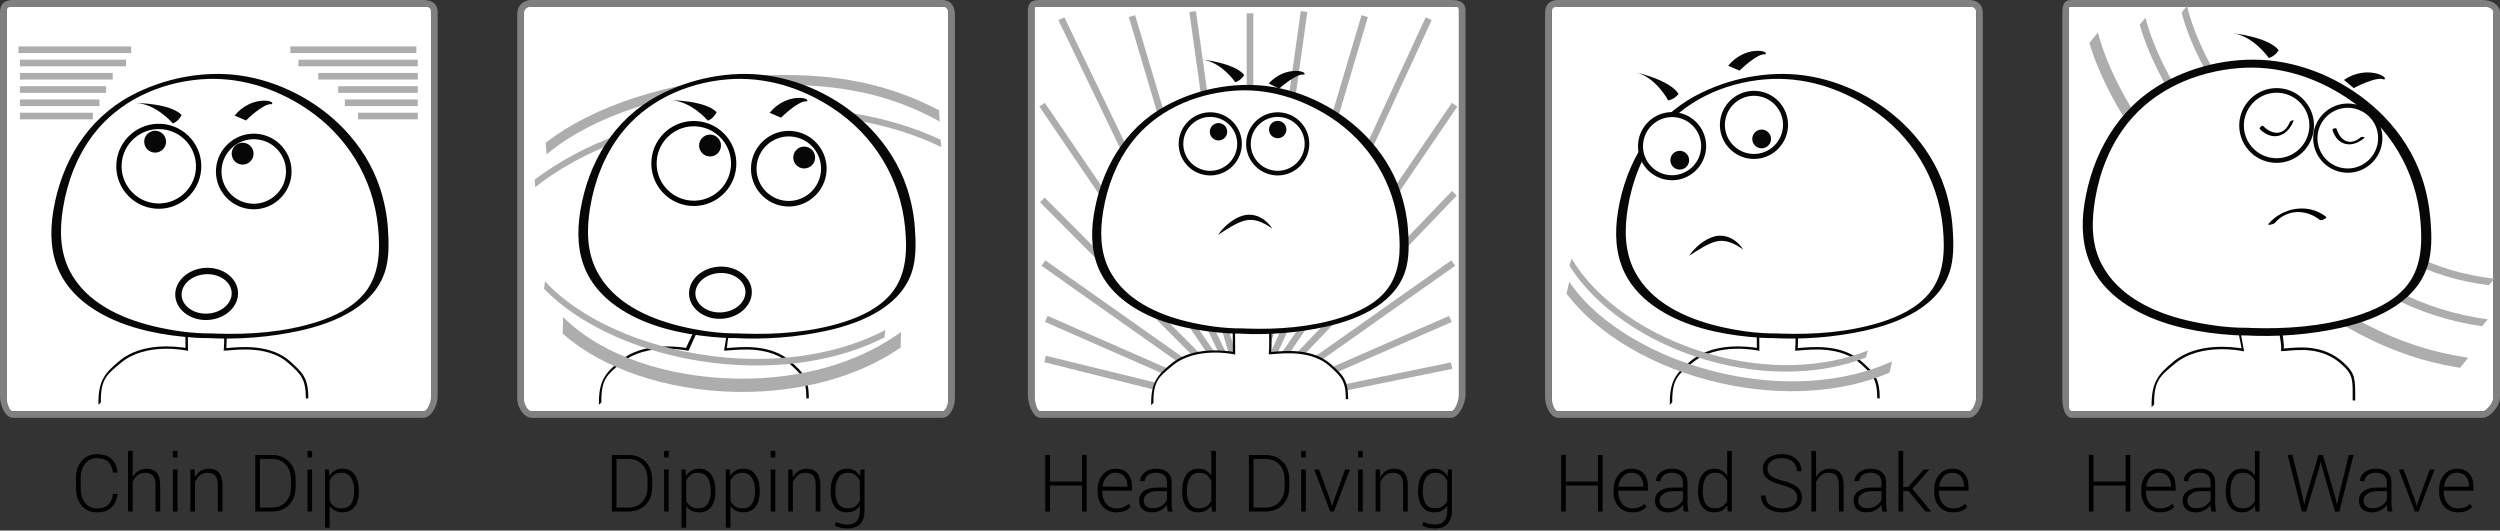
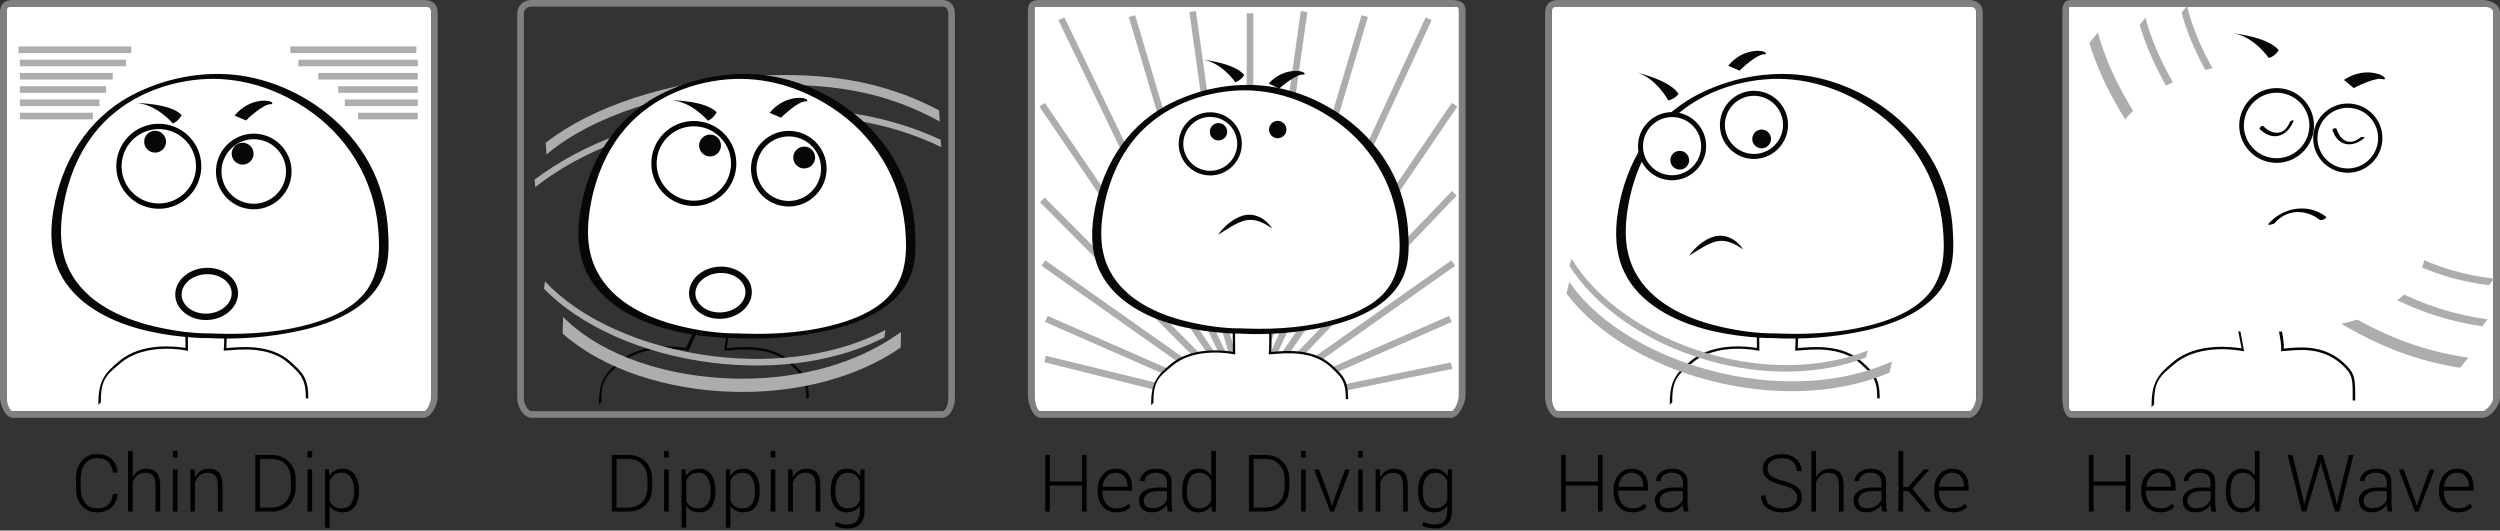
<svg xmlns="http://www.w3.org/2000/svg" version="1.1" id="圖層_1" x="0px" y="0px" width="377px" height="80px" viewBox="0 0 377 80" enable-background="new 0 0 377 80" xml:space="preserve">
  <rect x="0" y="0" width="377" height="80" fill="#333333" stroke="none" />
  <g>
    <g>
      <rect x="156" y="1" fill="#FFFFFF" width="64" height="61" />
      <g>
        <path fill="#808080" d="M218.832,63h-61.938c-1.119,0-1.895-2.049-1.895-3.445V1.621C155,0.225,155.775,0,156.895,0h61.938     C219.953,0,221,0.225,221,1.621v57.934C221,60.951,219.953,63,218.832,63z M156.895,1C156.336,1,156,0.79,156,1.621v57.934     c0,0.831,0.336,2.445,0.895,2.445h61.938c0.559,0,1.168-1.614,1.168-2.445V1.621C220,0.79,219.391,1,218.832,1H156.895z" />
      </g>
    </g>
    <g>
      <g>
        <rect x="1" y="1" fill="#FFFFFF" width="64" height="61" />
        <g>
          <path fill="#808080" d="M63.879,63H1.941C0.822,63,0,61.196,0,59.8V1.866C0,0.47,0.822,0,1.941,0h61.938C65,0,66,0.47,66,1.866      V59.8C66,61.196,65,63,63.879,63z M1.941,1C1.383,1,1,1.035,1,1.866V59.8C1,60.631,1.383,62,1.941,62h61.938      C64.438,62,65,60.631,65,59.8V1.866C65,1.035,64.438,1,63.879,1H1.941z" />
        </g>
      </g>
      <g>
        <g>
          <g>
            <g>
              <path fill="#FFFFFF" d="M46.311,60.076c0-11.133-11.166-7.393-12.375-7.393c0.201-1.544-0.164-10.656-0.164-10.656" />
            </g>
            <g>
              <path fill="#050505" d="M46.123,60.076c0-3.029-0.844-3.672-2.51-5.214c-2.904-2.692-7.451-2.157-9.164-2.024        c-0.236,0.018-0.406,0.031-0.514,0.031h-0.213l0.027-0.211c0.197-1.511-0.16-10.499-0.164-10.625l0.373-0.012        c0.014,0.498,0.336,8.239,0.182,10.465c0.08-0.004,0.174-0.012,0.281-0.021c1.756-0.135,6.42-0.679,9.445,2.123        c1.744,1.616,2.629,2.35,2.629,5.488H46.123z" />
            </g>
          </g>
          <g>
            <g>
              <path fill="#FFFFFF" d="M28.074,42.098l0.086,10.586c0,0-13.334-4.42-13.133,8.359" />
            </g>
            <g>
              <path fill="#050505" d="M14.84,61.045c-0.057-3.694,1.004-4.807,3.152-6.611c3.486-2.929,8.828-2.141,9.98-1.971L27.889,42.1        l0.373-0.003l0.086,10.812l-0.223-0.042c-0.061-0.013-6.127-1.313-9.895,1.854c-2.059,1.729-3.072,2.37-3.018,5.946        L14.84,61.045z" />
            </g>
          </g>
        </g>
        <g>
          <g>
            <path fill="#FFFFFF" d="M31.613,50.631c0,0-25.26,0.293-23.025-17.761c2.236-18.054,17.119-21.952,26.039-21.263       c8.92,0.688,24.549,8.905,23.127,27.303C56.809,51.175,35.236,50.838,31.613,50.631z" />
          </g>
          <g>
            <g>
              <path fill="#070707" d="M31.908,50.279c-2.877,0.031-5.906-0.402-8.744-1.083c-4.953-1.188-10.17-3.573-12.625-8.3        c-1.541-2.967-1.557-6.313-1.031-9.537c0.648-3.986,2.117-7.852,4.576-11.075c3.838-5.031,9.896-7.798,16.113-8.312        c5.645-0.467,11.123,1.203,15.836,4.292c6.229,4.081,10.258,10.576,10.977,18.002c0.334,3.434,0.256,7.093-1.998,9.886        c-1.813,2.248-4.582,3.564-7.277,4.418c-4.836,1.53-10.104,1.912-15.152,1.738c-0.225-0.007-0.305-0.011-0.516-0.022        c-0.352-0.02-0.734,0.056-1.02,0.272c-0.215,0.166-0.188,0.401,0.113,0.418c4.689,0.261,9.484-0.102,14.07-1.109        c5.309-1.168,11.654-3.788,13.029-9.652c0.439-1.867,0.363-3.925,0.234-5.822c-0.139-2.023-0.537-4.025-1.164-5.955        c-1.098-3.385-3.035-6.459-5.494-9.02c-4.107-4.279-9.885-7.257-15.771-8.053c-5.504-0.744-11.457,0.456-16.328,3.071        c-6.639,3.562-10.516,10.1-11.705,17.414C7.52,35,7.611,38.224,9.025,41.138c1.137,2.341,3.047,4.192,5.227,5.571        c3.99,2.528,8.836,3.622,13.488,4.082c1.184,0.117,2.385,0.205,3.578,0.192C31.781,50.979,32.875,50.27,31.908,50.279z" />
            </g>
          </g>
        </g>
        <path fill="#FFFFFF" stroke="#000000" stroke-width="0.8" d="M29.938,25.537c-0.258,3.31-3.145,5.784-6.457,5.53     c-3.307-0.256-5.783-3.146-5.527-6.456c0.254-3.31,3.145-5.784,6.453-5.528C27.717,19.338,30.193,22.229,29.938,25.537z" />
        <g>
          <circle fill="#FFFFFF" cx="38.268" cy="25.858" r="5.283" />
          <path fill="#070707" d="M38.271,31.563c-0.146,0-0.297-0.007-0.443-0.019c-1.52-0.116-2.9-0.819-3.893-1.976      c-0.99-1.157-1.473-2.631-1.355-4.148c0.229-2.953,2.723-5.266,5.682-5.266c0.146,0,0.297,0.006,0.445,0.018      c1.518,0.117,2.9,0.818,3.891,1.977c0.992,1.157,1.473,2.629,1.355,4.148C43.725,29.249,41.229,31.563,38.271,31.563z       M38.262,20.992c-2.521,0-4.65,1.973-4.846,4.491c-0.1,1.296,0.311,2.553,1.154,3.54c0.848,0.987,2.027,1.586,3.322,1.686      c0.125,0.01,0.254,0.015,0.379,0.015c2.523,0,4.652-1.973,4.846-4.491c0.102-1.295-0.309-2.553-1.154-3.539      c-0.846-0.988-2.025-1.586-3.322-1.686C38.516,20.998,38.387,20.992,38.262,20.992z" />
        </g>
        <g>
          <circle fill="#070707" cx="23.392" cy="21.366" r="1.65" />
        </g>
        <g>
          <circle fill="#070707" cx="36.59" cy="23.174" r="1.651" />
        </g>
        <g>
          <path fill="#070707" d="M20.504,15.536c0,0,5.152,0.019,6.885,1.802c-0.512,1.016-1.322,1.282-1.322,1.282      S23.578,15.669,20.504,15.536z" />
        </g>
        <g>
          <path fill="#070707" d="M35.377,17.431l1.713,0.738c0,0,2.709-2.69,3.895-2.451C41.67,15.137,37.891,14.35,35.377,17.431z" />
        </g>
        <g>
          <path fill="#070707" d="M31.041,48.262c-2.451,0-4.477-1.596-4.609-3.631c-0.141-2.165,1.865-4.064,4.475-4.235      c2.619-0.172,4.848,1.479,4.986,3.618c0.141,2.164-1.865,4.064-4.475,4.236C31.291,48.258,31.164,48.262,31.041,48.262z       M31.283,41.346c-0.104,0-0.209,0.004-0.314,0.011c-2.078,0.136-3.684,1.577-3.576,3.212c0.105,1.612,1.875,2.857,3.963,2.719      c2.078-0.135,3.684-1.576,3.576-3.211C34.832,42.545,33.23,41.346,31.283,41.346z" />
        </g>
        <g>
          <line fill="none" stroke="#ADADAD" stroke-miterlimit="10" x1="63" y1="11.5" x2="48" y2="11.5" />
          <line fill="none" stroke="#ADADAD" stroke-miterlimit="10" x1="63" y1="9.5" x2="45" y2="9.5" />
          <line fill="none" stroke="#ADADAD" stroke-miterlimit="10" x1="62.785" y1="7.5" x2="43.785" y2="7.5" />
          <line fill="none" stroke="#ADADAD" stroke-miterlimit="10" x1="63" y1="15.5" x2="52" y2="15.5" />
          <line fill="none" stroke="#ADADAD" stroke-miterlimit="10" x1="63" y1="17.5" x2="54" y2="17.5" />
          <line fill="none" stroke="#ADADAD" stroke-miterlimit="10" x1="63" y1="13.5" x2="51" y2="13.5" />
        </g>
        <g>
          <line fill="none" stroke="#ADADAD" stroke-miterlimit="10" x1="3" y1="11.5" x2="17" y2="11.5" />
          <line fill="none" stroke="#ADADAD" stroke-miterlimit="10" x1="3" y1="9.5" x2="19" y2="9.5" />
          <line fill="none" stroke="#ADADAD" stroke-miterlimit="10" x1="2.785" y1="7.5" x2="19.785" y2="7.5" />
          <line fill="none" stroke="#ADADAD" stroke-miterlimit="10" x1="3" y1="15.5" x2="15" y2="15.5" />
          <line fill="none" stroke="#ADADAD" stroke-miterlimit="10" x1="3" y1="17.5" x2="14" y2="17.5" />
          <line fill="none" stroke="#ADADAD" stroke-miterlimit="10" x1="3" y1="13.5" x2="16" y2="13.5" />
        </g>
      </g>
    </g>
    <g>
      <g>
-         <rect x="79" y="1" fill="#FFFFFF" width="64" height="61" />
        <g>
          <path fill="#808080" d="M142.09,63H80.152C79.033,63,78,61.474,78,60.077V2.143C78,0.746,79.033,0,80.152,0h61.938      c1.121,0,1.91,0.746,1.91,2.143v57.935C144,61.474,143.211,63,142.09,63z M80.152,1C79.594,1,79,1.313,79,2.143v57.935      C79,60.908,79.594,62,80.152,62h61.938c0.559,0,0.91-1.092,0.91-1.923V2.143C143,1.313,142.648,1,142.09,1H80.152z" />
        </g>
      </g>
      <g>
        <path fill="#ADADAD" d="M141.611,16.632l-0.125-0.064c-6.572-3.393-13.563-5.262-23.314-5.262c-1.633,0-3.301,0.054-4.951,0.16     c-12.293,0.787-23.814,4.52-30.816,9.984l-0.104,0.081l0.111,1.76l0.377-0.309c6.68-5.478,18.092-9.224,30.525-10.021     c1.641-0.104,3.295-0.158,4.918-0.158c9.82,0,16.73,1.887,23.092,5.312l0.396,0.214L141.611,16.632z" />
        <path fill="#ADADAD" d="M80.713,28.214c6.906-5.419,16.943-9.601,30.842-10.654c12.926-0.98,22.656,0.876,30.385,4.616     l-0.084-1.106c-7.936-3.678-17.592-5.477-30.377-4.507c-13.719,1.041-23.66,5.137-30.852,10.511L80.713,28.214z" />
        <g>
          <path fill="#050505" d="M121.6,60.076c0-3.029-0.846-3.672-2.51-5.214c-2.906-2.692-7.453-2.157-9.164-2.024      c-0.236,0.018-0.406,0.031-0.516,0.031h-0.213l0.027-0.211c0.199-1.511,1.842-10.499,1.838-10.625l0.373-0.012      c0.014,0.498-1.664,8.239-1.82,10.465c0.08-0.004,0.176-0.012,0.281-0.021c1.758-0.135,6.42-0.679,9.445,2.123      c1.746,1.616,2.631,2.35,2.631,5.488H121.6z" />
        </g>
        <g>
          <path fill="#050505" d="M90.316,61.045c-0.059-3.694,1.002-4.807,3.15-6.611c3.488-2.929,8.83-2.141,9.98-1.971l4.916-10.363      l0.373-0.003l-4.914,10.812l-0.223-0.042c-0.061-0.013-6.125-1.313-9.893,1.854c-2.059,1.729-3.074,2.37-3.018,5.946      L90.316,61.045z" />
        </g>
        <g>
          <g>
            <path fill="#FFFFFF" d="M111.086,50.631c0,0-25.26,0.293-23.025-17.761c2.236-18.054,17.119-21.952,26.039-21.263       c8.92,0.688,24.549,8.905,23.127,27.303C136.281,51.175,114.709,50.838,111.086,50.631z" />
          </g>
          <g>
            <g>
              <path fill="#070707" d="M111.381,50.279c-2.877,0.031-5.906-0.402-8.744-1.083c-4.953-1.188-10.17-3.573-12.625-8.3        c-1.541-2.967-1.557-6.313-1.031-9.537c0.648-3.986,2.117-7.852,4.576-11.075c3.838-5.031,9.896-7.798,16.113-8.312        c5.645-0.467,11.123,1.203,15.836,4.292c6.229,4.081,10.258,10.576,10.977,18.002c0.334,3.434,0.256,7.093-1.998,9.886        c-1.813,2.248-4.582,3.564-7.277,4.418c-4.836,1.53-10.104,1.912-15.152,1.738c-0.225-0.007-0.305-0.011-0.516-0.022        c-0.352-0.02-0.734,0.056-1.02,0.272c-0.215,0.166-0.188,0.401,0.113,0.418c4.689,0.261,9.484-0.102,14.07-1.109        c5.309-1.168,11.654-3.788,13.029-9.652c0.439-1.867,0.363-3.925,0.234-5.822c-0.139-2.023-0.537-4.025-1.164-5.955        c-1.098-3.385-3.035-6.459-5.494-9.02c-4.107-4.279-9.885-7.257-15.771-8.053c-5.504-0.744-11.457,0.456-16.328,3.071        c-6.639,3.562-10.516,10.1-11.705,17.414c-0.512,3.149-0.42,6.373,0.994,9.287c1.137,2.341,3.047,4.192,5.227,5.571        c3.99,2.528,8.836,3.622,13.488,4.082c1.184,0.117,2.385,0.205,3.578,0.192C111.254,50.979,112.348,50.27,111.381,50.279z" />
            </g>
          </g>
        </g>
        <path fill="#ADADAD" d="M135.066,50.619c-6.09,4.183-14.301,6.486-23.119,6.486c-0.373,0-0.748-0.004-1.125-0.013     c-10.17-0.224-19.553-3.411-25.1-8.525l-0.816-0.752l-0.053,2.485l0.176,0.153c5.914,5.184,15.539,8.413,25.75,8.639     c0.383,0.008,0.766,0.013,1.146,0.013c9.047,0,17.457-2.327,23.682-6.551l0.213-0.146l0.051-2.343L135.066,50.619z" />
        <path fill="#ADADAD" d="M133.51,49.769c-6.701,3.522-15.85,5.193-25.965,3.944c-10.875-1.347-20.264-5.745-25.361-11.295     l-0.139,1.135c5.324,5.513,14.639,9.824,25.377,11.152c10.004,1.236,19.256-0.362,25.953-3.835L133.51,49.769z" />
        <path fill="#FFFFFF" stroke="#000000" stroke-width="0.8" d="M110.621,25.117c-0.258,3.31-3.146,5.784-6.457,5.53     c-3.309-0.256-5.783-3.146-5.527-6.456c0.254-3.31,3.145-5.784,6.453-5.528C108.4,18.918,110.875,21.809,110.621,25.117z" />
        <g>
          <circle fill="#FFFFFF" cx="118.95" cy="25.438" r="5.284" />
          <path fill="#070707" d="M118.955,31.143c-0.146,0-0.297-0.007-0.445-0.019c-1.52-0.116-2.898-0.819-3.891-1.976      c-0.992-1.157-1.473-2.631-1.355-4.148c0.229-2.953,2.723-5.266,5.68-5.266c0.146,0,0.297,0.006,0.445,0.018      c1.52,0.117,2.9,0.818,3.893,1.977c0.99,1.157,1.473,2.629,1.354,4.148C124.408,28.829,121.912,31.143,118.955,31.143z       M118.943,20.572c-2.521,0-4.65,1.973-4.844,4.491c-0.1,1.296,0.311,2.553,1.154,3.54c0.848,0.987,2.025,1.586,3.32,1.686      c0.125,0.01,0.256,0.015,0.381,0.015c2.521,0,4.65-1.973,4.846-4.491c0.1-1.295-0.311-2.553-1.154-3.539      c-0.848-0.988-2.025-1.586-3.322-1.686C119.199,20.578,119.068,20.572,118.943,20.572z" />
        </g>
        <g>
          <circle fill="#070707" cx="107.073" cy="21.946" r="1.65" />
        </g>
        <g>
          <circle fill="#070707" cx="121.272" cy="23.754" r="1.65" />
        </g>
        <g>
          <path fill="#070707" d="M101.186,15.116c0,0,5.154,0.019,6.885,1.802c-0.512,1.016-1.322,1.282-1.322,1.282      S104.26,15.249,101.186,15.116z" />
        </g>
        <g>
          <path fill="#070707" d="M116.059,17.011l1.713,0.738c0,0,2.711-2.69,3.895-2.451C122.352,14.717,118.574,13.93,116.059,17.011z" />
        </g>
        <g>
          <path fill="#070707" d="M108.518,48.08c-2.451,0-4.477-1.596-4.609-3.631c-0.141-2.165,1.865-4.064,4.475-4.235      c2.619-0.172,4.848,1.479,4.986,3.618c0.141,2.164-1.865,4.064-4.475,4.236C108.768,48.076,108.641,48.08,108.518,48.08z       M108.76,41.164c-0.104,0-0.209,0.004-0.314,0.011c-2.078,0.136-3.684,1.577-3.576,3.212c0.105,1.612,1.875,2.857,3.963,2.719      c2.078-0.135,3.684-1.576,3.576-3.211C112.309,42.363,110.707,41.164,108.76,41.164z" />
        </g>
      </g>
    </g>
    <polygon fill="#ADADAD" points="197.5,60 219.009,55.627 218.796,54.65 192.831,59.992 218.924,48.549 218.514,47.637    192.666,58.97 219.445,40.073 218.865,39.259 192.381,57.945 219.677,29.494 218.958,28.799 191.947,56.955 219.766,16.072    218.939,15.51 191.353,56.052 215.896,3.037 214.99,2.613 190.604,55.292 206.279,2.572 205.32,2.289 189.719,54.758    197.147,1.809 196.157,1.668 189,52.722 189,2 188,2 188,56.219 180.343,1.668 179.353,1.809 186.78,54.751 171.181,2.289    170.222,2.572 185.898,55.298 160.51,2.613 159.604,3.037 185.145,56.048 157.562,15.51 156.735,16.072 184.554,56.955    157.543,29.799 156.824,30.494 184.12,57.945 157.636,39.259 157.056,40.073 183.835,58.97 157.987,47.637 157.577,48.549    183.67,59.992 157.705,53.65 157.492,54.627 179.001,60  " />
    <path fill="#FFFFFF" d="M203.129,60.192c0,0,0.746-6.661-9.16-7.13l-2.455,0.191l0.048-3.035l-5.495-0.326l0.027,3.361   c0,0-6.799-1.563-10.431,2.857c0,0-1.94,0.74-1.896,4.814L203.129,60.192z" />
    <g>
      <g>
        <path fill="#050505" d="M202.954,60.192c0-2.844-0.793-3.445-2.357-4.895c-2.726-2.524-6.992-2.022-8.599-1.899     c-0.222,0.019-0.382,0.03-0.484,0.03h-0.199l0.027-0.197c0.185-1.418-0.151-9.854-0.154-9.973l0.35-0.009     c0.014,0.467,0.315,7.73,0.171,9.819c0.074-0.004,0.164-0.012,0.264-0.019c1.647-0.128,6.024-0.638,8.863,1.991     c1.639,1.517,2.469,2.204,2.469,5.15H202.954z" />
      </g>
    </g>
    <g>
      <g>
        <path fill="#050505" d="M173.595,61.102c-0.055-3.468,0.94-4.511,2.958-6.205c3.272-2.748,8.285-2.009,9.365-1.849l-0.079-9.728     l0.351-0.001l0.081,10.146l-0.209-0.04c-0.058-0.011-5.75-1.232-9.285,1.74c-1.932,1.622-2.885,2.225-2.832,5.58L173.595,61.102z     " />
      </g>
    </g>
    <g>
      <g>
        <path fill="#FFFFFF" d="M187.102,49.915c0,0-23.707,0.274-21.609-16.671c2.1-16.942,16.065-20.601,24.437-19.954     c8.372,0.646,23.039,8.358,21.706,25.624C210.746,50.425,190.503,50.107,187.102,49.915z" />
      </g>
      <g>
        <g>
          <path fill="#070707" d="M187.361,49.521c-2.742,0.028-5.531-0.375-8.192-1.001c-4.632-1.093-9.549-3.321-11.846-7.743      c-1.444-2.779-1.454-5.905-0.962-8.929c0.607-3.745,1.991-7.35,4.3-10.377c3.609-4.73,9.323-7.253,15.147-7.769      c5.259-0.466,10.361,1.101,14.77,3.945c5.882,3.796,9.682,9.935,10.358,16.909c0.313,3.221,0.224,6.623-1.887,9.24      c-1.691,2.099-4.327,3.314-6.839,4.108c-4.538,1.436-9.479,1.805-14.219,1.644C187.782,49.541,187.571,49.531,187.361,49.521      c-0.528-0.029-1.436,0.737-0.521,0.789c4.403,0.244,8.928-0.108,13.228-1.077c5.015-1.13,10.884-3.672,12.081-9.234      c0.384-1.789,0.301-3.751,0.16-5.564c-0.147-1.891-0.538-3.756-1.142-5.553c-1.062-3.164-2.902-6.034-5.227-8.417      c-3.872-3.968-9.299-6.766-14.812-7.471c-5.209-0.665-10.757,0.46-15.348,2.974c-6.229,3.41-9.798,9.675-10.856,16.563      c-0.45,2.927-0.303,5.928,1.046,8.609c1.097,2.183,2.887,3.884,4.931,5.18c3.762,2.383,8.35,3.382,12.729,3.815      c1.063,0.104,2.14,0.187,3.209,0.175c0.31-0.003,0.709-0.097,0.891-0.374C187.906,49.67,187.585,49.518,187.361,49.521z" />
        </g>
      </g>
    </g>
    <g>
      <circle fill="#FFFFFF" cx="192.679" cy="21.695" r="4.413" />
-       <path fill="#070707" d="M192.683,26.458c-0.121,0-0.247-0.004-0.37-0.015c-1.27-0.096-2.423-0.684-3.252-1.65    c-0.827-0.965-1.229-2.197-1.131-3.465c0.19-2.466,2.274-4.397,4.744-4.397c0.123,0,0.249,0.006,0.372,0.015    c1.27,0.098,2.423,0.685,3.252,1.65c0.827,0.967,1.229,2.197,1.131,3.467C197.237,24.528,195.154,26.458,192.683,26.458z     M192.674,17.63c-2.106,0-3.885,1.649-4.046,3.752c-0.085,1.082,0.259,2.132,0.965,2.958c0.706,0.824,1.69,1.324,2.772,1.407    c0.105,0.009,0.214,0.012,0.317,0.012c2.108,0,3.885-1.647,4.048-3.752c0.085-1.082-0.259-2.132-0.965-2.956    s-1.692-1.324-2.774-1.407C192.886,17.635,192.779,17.63,192.674,17.63z" />
    </g>
    <g>
      <path fill="#070707" d="M181.372,8.994c0,0,4.811,0.495,6.262,2.322c-0.57,0.899-1.354,1.074-1.354,1.074    S184.229,9.403,181.372,8.994z" />
    </g>
    <g>
      <path fill="#070707" d="M191.318,12.591l1.568,0.774c0,0,2.674-2.388,3.771-2.105C197.329,10.75,193.827,9.825,191.318,12.591z" />
    </g>
    <g>
      <path fill="#070707" d="M191.831,34.466c-0.646-0.475-1.317-0.862-2.018-1.097c-0.696-0.234-1.415-0.288-2.091-0.108    c-0.69,0.18-1.371,0.522-2.035,0.901c-0.667,0.384-1.32,0.813-1.996,1.249c0.443-0.675,1.01-1.258,1.642-1.767    c0.637-0.5,1.354-0.938,2.194-1.157c0.104-0.025,0.213-0.047,0.32-0.065c0.055-0.008,0.108-0.017,0.168-0.024    c0.065-0.007,0.094-0.01,0.162-0.013c0.22-0.012,0.439-0.007,0.657,0.023c0.432,0.057,0.847,0.192,1.223,0.387    c0.377,0.192,0.718,0.438,1.016,0.719C191.367,33.799,191.637,34.108,191.831,34.466z" />
    </g>
    <g>
      <circle fill="#070707" cx="192.68" cy="19.535" r="1.312" />
    </g>
    <g>
      <g>
        <rect x="234" y="1" fill="#FFFFFF" width="64" height="61" />
        <g>
          <path fill="#808080" d="M296.895,63h-61.938c-1.119,0-1.957-1.716-1.957-3.112V1.954C233,0.558,233.838,0,234.957,0h61.938      C298.016,0,299,0.558,299,1.954v57.934C299,61.284,298.016,63,296.895,63z M234.957,1C234.398,1,234,1.123,234,1.954v57.934      c0,0.831,0.398,2.112,0.957,2.112h61.938c0.559,0,1.105-1.281,1.105-2.112V1.954C298,1.123,297.453,1,296.895,1H234.957z" />
        </g>
      </g>
      <g>
        <g>
          <g>
            <g>
              <path fill="#FFFFFF" d="M283.277,60.076c0-11.133-11.166-7.393-12.377-7.393c0.201-1.544-0.162-10.656-0.162-10.656" />
            </g>
            <g>
              <path fill="#050505" d="M283.09,60.076c0-3.029-0.846-3.672-2.51-5.214c-2.906-2.692-7.453-2.157-9.164-2.024        c-0.236,0.018-0.406,0.031-0.516,0.031h-0.213l0.027-0.211c0.199-1.511-0.158-10.499-0.162-10.625l0.373-0.012        c0.014,0.498,0.336,8.239,0.18,10.465c0.08-0.004,0.176-0.012,0.281-0.021c1.758-0.135,6.42-0.679,9.445,2.123        c1.746,1.616,2.631,2.35,2.631,5.488H283.09z" />
            </g>
          </g>
          <g>
            <g>
              <path fill="#FFFFFF" d="M265.039,42.098l0.086,10.586c0,0-13.334-4.42-13.131,8.359" />
            </g>
            <g>
              <path fill="#050505" d="M251.807,61.045c-0.059-3.694,1.002-4.807,3.15-6.611c3.488-2.929,8.83-2.141,9.98-1.971L264.854,42.1        l0.373-0.003l0.086,10.812l-0.223-0.042c-0.061-0.013-6.125-1.313-9.893,1.854c-2.059,1.729-3.074,2.37-3.018,5.946        L251.807,61.045z" />
            </g>
          </g>
        </g>
        <g>
          <g>
            <path fill="#FFFFFF" d="M267.578,50.631c0,0-25.26,0.293-23.023-17.761c2.234-18.054,17.119-21.952,26.037-21.263       c8.92,0.688,24.549,8.905,23.129,27.303C292.773,51.175,271.203,50.838,267.578,50.631z" />
          </g>
          <g>
            <g>
              <path fill="#070707" d="M267.873,50.279c-2.875,0.031-5.906-0.402-8.744-1.083c-4.951-1.188-10.168-3.573-12.625-8.3        c-1.539-2.967-1.555-6.313-1.031-9.537c0.648-3.986,2.119-7.852,4.578-11.075c3.836-5.031,9.895-7.798,16.113-8.312        c5.643-0.467,11.123,1.203,15.836,4.292c6.227,4.081,10.256,10.576,10.977,18.002c0.332,3.434,0.254,7.093-2,9.886        c-1.813,2.248-4.582,3.564-7.277,4.418c-4.836,1.53-10.102,1.912-15.152,1.738c-0.223-0.007-0.303-0.011-0.514-0.022        c-0.352-0.02-0.734,0.056-1.02,0.272c-0.217,0.166-0.188,0.401,0.111,0.418c4.689,0.261,9.486-0.102,14.07-1.109        c5.309-1.168,11.654-3.788,13.029-9.652c0.439-1.867,0.363-3.925,0.234-5.822c-0.137-2.023-0.537-4.025-1.162-5.955        c-1.1-3.385-3.037-6.459-5.496-9.02c-4.107-4.279-9.885-7.257-15.77-8.053c-5.506-0.744-11.457,0.456-16.33,3.071        c-6.639,3.562-10.514,10.1-11.703,17.414c-0.512,3.149-0.42,6.373,0.994,9.287c1.137,2.341,3.047,4.192,5.225,5.571        c3.99,2.528,8.836,3.622,13.488,4.082c1.186,0.117,2.387,0.205,3.578,0.192C267.746,50.979,268.842,50.27,267.873,50.279z" />
            </g>
          </g>
        </g>
        <g>
          <path fill="#070707" d="M246.787,10.943c0,0,5.031,1.113,6.344,3.224c-0.717,0.884-1.564,0.973-1.564,0.973      S249.762,11.726,246.787,10.943z" />
        </g>
        <g>
          <path fill="#070707" d="M260.609,9.913l1.713,0.738c0,0,2.709-2.69,3.895-2.451C266.902,7.619,263.123,6.832,260.609,9.913z" />
        </g>
        <path fill="#ADADAD" d="M281.676,52.852c-6.586,2.603-15.049,3.064-23.887,0.529c-9.506-2.73-17.168-8.273-20.797-14.396     l-0.316,1.1c3.842,6.115,11.451,11.563,20.836,14.257c8.742,2.51,17.287,2.131,23.857-0.423L281.676,52.852z" />
        <path fill="#ADADAD" stroke="#ADADAD" stroke-width="0.5" stroke-miterlimit="10" d="M284.967,54.934     c-6.754,2.912-15.654,3.767-25.174,1.637c-10.238-2.295-18.744-7.496-23.037-13.46l-0.252,1.115     c4.516,5.949,12.961,11.055,23.07,13.32c9.416,2.108,18.408,1.333,25.15-1.53L284.967,54.934z" />
        <g>
          <path fill="#070707" d="M262.861,37.628c-0.646-0.475-1.318-0.862-2.018-1.097c-0.697-0.234-1.416-0.288-2.092-0.108      c-0.689,0.18-1.371,0.522-2.035,0.901c-0.666,0.384-1.32,0.813-1.996,1.249c0.443-0.675,1.01-1.258,1.643-1.767      c0.637-0.5,1.354-0.938,2.193-1.157c0.105-0.025,0.213-0.047,0.32-0.065c0.055-0.008,0.109-0.017,0.168-0.024      c0.066-0.007,0.094-0.01,0.162-0.013c0.221-0.012,0.439-0.007,0.658,0.023c0.432,0.057,0.846,0.192,1.223,0.387      c0.377,0.192,0.717,0.438,1.016,0.719C262.396,36.961,262.666,37.271,262.861,37.628z" />
        </g>
        <g>
          <circle fill="#FFFFFF" cx="252.148" cy="22.042" r="4.76" />
          <path fill="#070707" d="M252.152,27.18c-0.131,0-0.268-0.004-0.4-0.016c-1.369-0.104-2.613-0.737-3.508-1.78      c-0.891-1.041-1.326-2.37-1.219-3.738c0.205-2.659,2.453-4.743,5.117-4.743c0.133,0,0.27,0.006,0.402,0.016      c1.369,0.105,2.613,0.738,3.508,1.78c0.891,1.043,1.326,2.37,1.219,3.74C257.064,25.098,254.818,27.18,252.152,27.18z       M252.143,17.656c-2.271,0-4.191,1.779-4.365,4.048c-0.09,1.167,0.279,2.3,1.041,3.19c0.762,0.89,1.824,1.429,2.992,1.519      c0.113,0.009,0.23,0.013,0.342,0.013c2.273,0,4.189-1.777,4.367-4.048c0.09-1.167-0.279-2.3-1.041-3.188      c-0.762-0.89-1.826-1.429-2.994-1.519C252.371,17.662,252.256,17.656,252.143,17.656z" />
        </g>
        <g>
          <circle fill="#070707" cx="253.306" cy="24.16" r="1.415" />
        </g>
        <g>
          <circle fill="#FFFFFF" cx="264.498" cy="18.833" r="4.76" />
          <path fill="#070707" d="M264.502,23.971c-0.131,0-0.268-0.004-0.4-0.016c-1.369-0.104-2.613-0.737-3.508-1.78      c-0.891-1.041-1.326-2.37-1.219-3.738c0.205-2.659,2.453-4.743,5.117-4.743c0.133,0,0.27,0.006,0.402,0.016      c1.369,0.105,2.613,0.738,3.508,1.78c0.891,1.043,1.326,2.37,1.219,3.74C269.414,21.889,267.168,23.971,264.502,23.971z       M264.492,14.447c-2.271,0-4.191,1.779-4.365,4.048c-0.09,1.167,0.279,2.3,1.041,3.19c0.762,0.89,1.824,1.429,2.992,1.519      c0.113,0.009,0.23,0.013,0.342,0.013c2.273,0,4.189-1.777,4.367-4.048c0.09-1.167-0.279-2.3-1.041-3.188      c-0.762-0.89-1.826-1.429-2.994-1.519C264.721,14.453,264.605,14.447,264.492,14.447z" />
        </g>
        <g>
          <circle fill="#070707" cx="265.655" cy="20.951" r="1.415" />
        </g>
      </g>
    </g>
    <g>
      <circle fill="#FFFFFF" cx="182.506" cy="21.695" r="4.413" />
      <path fill="#070707" d="M182.51,26.458c-0.121,0-0.247-0.004-0.37-0.015c-1.27-0.096-2.423-0.684-3.252-1.65    c-0.827-0.965-1.229-2.197-1.131-3.465c0.19-2.466,2.274-4.397,4.744-4.397c0.123,0,0.249,0.006,0.372,0.015    c1.27,0.098,2.423,0.685,3.252,1.65c0.827,0.967,1.229,2.197,1.131,3.467C187.064,24.528,184.981,26.458,182.51,26.458z     M182.501,17.63c-2.106,0-3.885,1.649-4.046,3.752c-0.085,1.082,0.259,2.132,0.965,2.958c0.706,0.824,1.69,1.324,2.772,1.407    c0.105,0.009,0.214,0.012,0.317,0.012c2.108,0,3.885-1.647,4.048-3.752c0.085-1.082-0.259-2.132-0.965-2.956    s-1.692-1.324-2.774-1.407C182.713,17.635,182.606,17.63,182.501,17.63z" />
    </g>
    <g>
      <circle fill="#070707" cx="183.75" cy="19.869" r="1.312" />
    </g>
    <g>
      <g>
        <rect x="312" y="1" fill="#FFFFFF" width="64" height="61" />
        <g>
          <path fill="#808080" d="M374.363,63h-61.938c-1.119,0-1.426-1.716-1.426-3.112V1.954C311,0.558,311.307,0,312.426,0h61.938      C375.484,0,377,0.558,377,1.954v57.934C377,61.284,375.484,63,374.363,63z M312.426,1C311.867,1,312,1.123,312,1.954v57.934      c0,0.831-0.133,2.112,0.426,2.112h61.938c0.559,0,1.637-1.281,1.637-2.112V1.954C376,1.123,374.922,1,374.363,1H312.426z" />
        </g>
      </g>
      <g>
        <path fill="#ADADAD" d="M376.132,42.029c-9.228-1.109-15.966-4.699-26-12.81c-10.789-8.724-18.186-19.427-20.327-28.336     L328.983,1.9c2.406,9.028,9.774,19.597,20.429,28.209c9.926,8.021,16.73,11.753,25.922,12.907L376.132,42.029z" />
        <path fill="#ADADAD" d="M375.144,48.162c-10.038-1.41-17.799-5.599-28.88-14.556c-11.915-9.633-20.195-21.314-22.73-30.942     l-0.867,1.073c2.825,9.762,11.072,21.298,22.838,30.809c10.961,8.858,18.799,13.2,28.799,14.658L375.144,48.162z" />
        <path fill="#ADADAD" stroke="#ADADAD" stroke-width="0.5" stroke-miterlimit="10" d="M371.745,54.124     c-10.613-1.658-19.114-6.301-30.964-15.88c-12.741-10.301-21.685-22.682-24.532-32.81l-0.896,1.108     c3.155,10.273,12.062,22.5,24.645,32.672c11.72,9.473,20.304,14.278,30.878,15.985L371.745,54.124z" />
        <g>
          <g>
            <path fill="#050505" d="M354.782,60.394c0-3.133,0.127-3.794-1.595-5.389c-3.002-2.781-6.699-2.227-8.468-2.092       c-0.245,0.02-0.421,0.033-0.532,0.033h-0.221l0.029-0.218c0.204-1.561-2.164-10.848-2.17-10.979l0.386-0.012       c0.015,0.515,2.349,8.512,2.187,10.813c0.085-0.007,0.183-0.014,0.291-0.022c1.815-0.139,5.635-0.701,8.76,2.193       c1.803,1.67,1.718,2.428,1.718,5.671H354.782z" />
          </g>
        </g>
        <g>
          <g>
            <path fill="#050505" d="M324.458,61.394c-0.059-3.817,1.037-4.966,3.257-6.831c3.603-3.025,9.122-2.212,10.312-2.034       l-2.087-10.71l0.386-0.003l2.088,11.172l-0.229-0.045c-0.063-0.012-6.331-1.355-10.225,1.916       c-2.126,1.788-3.175,2.448-3.117,6.144L324.458,61.394z" />
          </g>
        </g>
        <g>
          <g>
            <path fill="#FFFFFF" d="M338.747,50.006c0,0-26.1,0.302-23.79-18.354c2.311-18.653,17.687-22.681,26.904-21.969       c9.216,0.711,25.364,9.201,23.897,28.211C364.779,50.566,342.491,50.218,338.747,50.006z" />
          </g>
          <g>
            <g>
-               <path fill="#070707" d="M338.804,49.427c-2.815,0.03-6.073-0.427-8.992-1.113c-5.088-1.199-10.391-3.663-12.905-8.505        c-1.6-3.082-1.506-6.605-0.934-9.936c0.702-4.094,2.283-8.04,4.877-11.303c4.036-5.078,10.322-7.77,16.683-8.295        c5.789-0.479,11.406,1.225,16.241,4.394c6.472,4.241,10.647,11.065,11.247,18.805c0.271,3.494,0.119,7.068-2.259,9.831        c-1.935,2.246-4.83,3.528-7.603,4.387c-5.006,1.55-10.441,1.946-15.659,1.768c-0.037-0.002-0.356-0.016-0.503-0.024        c-0.761-0.042-1.505,1.085-0.499,1.141c4.852,0.27,9.826-0.095,14.567-1.163c5.602-1.261,11.939-4.104,13.271-10.282        c0.426-1.981,0.34-4.162,0.164-6.169c-0.182-2.084-0.589-4.128-1.256-6.112c-1.175-3.5-3.194-6.674-5.767-9.311        c-4.295-4.403-10.236-7.491-16.349-8.319c-5.699-0.77-11.884,0.475-16.888,3.268c-6.855,3.826-10.748,10.715-11.92,18.337        c-0.5,3.251-0.297,6.521,1.153,9.511c1.179,2.428,3.201,4.362,5.46,5.792c4.151,2.63,9.188,3.778,14.028,4.259        c1.235,0.121,2.486,0.211,3.728,0.199C339.563,50.573,339.813,49.416,338.804,49.427z" />
-             </g>
+               </g>
          </g>
        </g>
        <g>
          <path fill="#070707" d="M336.734,5.015c0,0,5.298,0.544,6.896,2.553c-0.628,0.993-1.49,1.185-1.49,1.185      S339.88,5.464,336.734,5.015z" />
        </g>
        <g>
          <path fill="#070707" d="M353.462,12.052l1.479,1.233c0,0,3.477-1.867,4.58-1.284C360.371,11.628,356.859,9.737,353.462,12.052z" />
        </g>
        <g>
          <circle fill="#FFFFFF" cx="354.046" cy="20.83" r="4.898" />
          <path fill="#070707" d="M354.051,26.052c-0.135,0-0.271-0.006-0.406-0.017c-1.391-0.107-2.656-0.75-3.563-1.809      c-0.907-1.06-1.348-2.409-1.24-3.799c0.209-2.702,2.493-4.819,5.201-4.819c0.135,0,0.271,0.005,0.406,0.016      c1.391,0.107,2.657,0.75,3.563,1.809c0.907,1.06,1.348,2.408,1.24,3.799C359.043,23.935,356.759,26.052,354.051,26.052z       M354.042,16.256c-2.371,0-4.371,1.854-4.556,4.221c-0.093,1.219,0.293,2.401,1.087,3.328c0.795,0.928,1.903,1.491,3.121,1.585      c0.118,0.009,0.239,0.014,0.356,0.014c2.372,0,4.373-1.854,4.555-4.222c0.095-1.218-0.291-2.399-1.086-3.327      s-1.903-1.49-3.121-1.584C354.28,16.262,354.159,16.256,354.042,16.256z" />
        </g>
        <g>
          <circle fill="#FFFFFF" cx="343.313" cy="18.922" r="5.288" />
          <path fill="#070707" d="M343.318,24.561c-0.146,0-0.293-0.006-0.438-0.018c-1.502-0.116-2.868-0.811-3.848-1.953      c-0.979-1.145-1.455-2.602-1.34-4.102c0.226-2.918,2.692-5.204,5.616-5.204c0.146,0,0.292,0.005,0.438,0.017      c1.502,0.116,2.869,0.811,3.848,1.953c0.979,1.145,1.455,2.601,1.34,4.102C348.709,22.274,346.242,24.561,343.318,24.561z       M343.309,13.983c-2.561,0-4.72,2.002-4.919,4.558c-0.101,1.315,0.316,2.593,1.174,3.593c0.858,1.002,2.055,1.61,3.37,1.712      c0.127,0.01,0.258,0.015,0.385,0.015c2.562,0,4.722-2.002,4.918-4.559c0.103-1.314-0.314-2.591-1.173-3.593      c-0.858-1.001-2.055-1.608-3.37-1.71C343.566,13.989,343.436,13.983,343.309,13.983z" />
        </g>
        <g>
          <g>
            <path d="M350.776,32.692c-2.685-2.103-6.533-1.44-8.705,1.076c-0.232,0.269,0.776,0.073,0.955-0.134       c1.811-2.098,4.679-2.142,6.798-0.479C350.065,33.342,350.996,32.865,350.776,32.692L350.776,32.692z" />
          </g>
        </g>
        <g>
          <g>
            <path d="M355.99,20.709c-1.568,1.322-3.043,0.61-3.63-1.274c-0.066-0.213-0.689-0.033-0.627,0.164       c0.744,2.396,2.905,2.81,4.79,1.224C356.723,20.653,356.146,20.579,355.99,20.709L355.99,20.709z" />
          </g>
        </g>
        <g>
          <g>
            <path d="M345.309,18.409c-0.815,2.009-2.545,2.067-4.022,0.594c-0.166-0.167-0.66,0.309-0.506,0.462       c1.876,1.876,4.102,1.198,5.084-1.213C345.967,17.996,345.391,18.211,345.309,18.409L345.309,18.409z" />
          </g>
        </g>
      </g>
    </g>
    <g>
      <path d="M17.727,74.486c-0.094,0.891-0.404,1.576-0.932,2.057s-1.248,0.721-2.162,0.721c-0.969,0-1.74-0.337-2.314-1.011    s-0.861-1.567-0.861-2.681v-1.389c0-1.109,0.287-2.003,0.861-2.681s1.346-1.017,2.314-1.017c0.922,0,1.645,0.237,2.17,0.712    s0.834,1.165,0.924,2.071h-0.697c-0.094-0.723-0.334-1.268-0.721-1.635s-0.945-0.551-1.676-0.551    c-0.762,0-1.365,0.284-1.809,0.853s-0.664,1.313-0.664,2.235v1.4c0,0.934,0.221,1.684,0.664,2.25s1.047,0.85,1.809,0.85    c0.734,0,1.293-0.178,1.678-0.533s0.625-0.906,0.719-1.652H17.727z" />
      <path d="M20.006,71.926l0.018,0.006c0.211-0.387,0.49-0.691,0.84-0.914s0.756-0.334,1.217-0.334c0.68,0,1.195,0.201,1.547,0.604    s0.527,1.049,0.527,1.939v3.914h-0.703v-3.92c0-0.707-0.129-1.205-0.387-1.494s-0.645-0.434-1.16-0.434    c-0.461,0-0.852,0.131-1.17,0.393s-0.561,0.598-0.729,1.008v4.447h-0.703V68h0.703V71.926z" />
      <path d="M26.768,68.984H26.07V68h0.697V68.984z M26.768,77.141H26.07v-6.34h0.697V77.141z" />
      <path d="M29.346,70.801l0.059,1.172l0.018,0.006c0.203-0.402,0.479-0.719,0.826-0.949s0.756-0.346,1.225-0.346    c0.684,0,1.201,0.199,1.553,0.598s0.527,1.041,0.527,1.928v3.932H32.85v-3.92c0-0.723-0.129-1.225-0.387-1.506    s-0.645-0.422-1.16-0.422c-0.477,0-0.873,0.137-1.188,0.41s-0.549,0.621-0.705,1.043v4.395h-0.703v-6.34H29.346z" />
      <path d="M38.498,77.141v-8.531h2.479c1.082,0,1.953,0.341,2.613,1.022s0.99,1.581,0.99,2.698v1.096    c0,1.125-0.332,2.025-0.994,2.701s-1.549,1.014-2.662,1.014H38.498z M39.195,69.207v7.342h1.729c0.918,0,1.639-0.286,2.164-0.858    s0.789-1.327,0.789-2.265v-1.113c0-0.938-0.262-1.689-0.783-2.256s-1.227-0.85-2.117-0.85H39.195z" />
      <path d="M47.07,68.984h-0.697V68h0.697V68.984z M47.07,77.141h-0.697v-6.34h0.697V77.141z" />
      <path d="M54.113,74.146c0,0.965-0.211,1.725-0.633,2.279s-1.018,0.832-1.787,0.832c-0.453,0-0.844-0.081-1.17-0.243    s-0.592-0.397-0.799-0.706l-0.018,0.006v3.264h-0.703v-8.777h0.592l0.088,0.955l0.012,0.006c0.211-0.348,0.479-0.614,0.805-0.8    s0.721-0.278,1.182-0.278c0.777,0,1.377,0.298,1.799,0.894s0.633,1.411,0.633,2.446V74.146z M53.41,74.023    c0-0.82-0.158-1.48-0.473-1.98s-0.785-0.75-1.414-0.75c-0.48,0-0.865,0.11-1.154,0.331s-0.51,0.515-0.662,0.882v3.041    c0.164,0.355,0.395,0.631,0.691,0.826s0.676,0.293,1.137,0.293c0.625,0,1.094-0.226,1.406-0.677s0.469-1.065,0.469-1.843V74.023z" />
    </g>
    <g>
      <path d="M92.268,77.141v-8.531h2.479c1.082,0,1.953,0.341,2.613,1.022s0.99,1.581,0.99,2.698v1.096    c0,1.125-0.332,2.025-0.994,2.701s-1.549,1.014-2.662,1.014H92.268z M92.965,69.207v7.342h1.729c0.918,0,1.639-0.286,2.164-0.858    s0.789-1.327,0.789-2.265v-1.113c0-0.938-0.262-1.689-0.783-2.256s-1.227-0.85-2.117-0.85H92.965z" />
      <path d="M100.84,68.984h-0.697V68h0.697V68.984z M100.84,77.141h-0.697v-6.34h0.697V77.141z" />
      <path d="M107.883,74.146c0,0.965-0.211,1.725-0.633,2.279s-1.018,0.832-1.787,0.832c-0.453,0-0.844-0.081-1.17-0.243    s-0.592-0.397-0.799-0.706l-0.018,0.006v3.264h-0.703v-8.777h0.592l0.088,0.955l0.012,0.006c0.211-0.348,0.479-0.614,0.805-0.8    s0.721-0.278,1.182-0.278c0.777,0,1.377,0.298,1.799,0.894s0.633,1.411,0.633,2.446V74.146z M107.18,74.023    c0-0.82-0.158-1.48-0.473-1.98s-0.785-0.75-1.414-0.75c-0.48,0-0.865,0.11-1.154,0.331s-0.51,0.515-0.662,0.882v3.041    c0.164,0.355,0.395,0.631,0.691,0.826s0.676,0.293,1.137,0.293c0.625,0,1.094-0.226,1.406-0.677s0.469-1.065,0.469-1.843V74.023z" />
      <path d="M114.563,74.146c0,0.965-0.211,1.725-0.633,2.279s-1.018,0.832-1.787,0.832c-0.453,0-0.844-0.081-1.17-0.243    s-0.592-0.397-0.799-0.706l-0.018,0.006v3.264h-0.703v-8.777h0.592l0.088,0.955l0.012,0.006c0.211-0.348,0.479-0.614,0.805-0.8    s0.721-0.278,1.182-0.278c0.777,0,1.377,0.298,1.799,0.894s0.633,1.411,0.633,2.446V74.146z M113.859,74.023    c0-0.82-0.158-1.48-0.473-1.98s-0.785-0.75-1.414-0.75c-0.48,0-0.865,0.11-1.154,0.331s-0.51,0.515-0.662,0.882v3.041    c0.164,0.355,0.395,0.631,0.691,0.826s0.676,0.293,1.137,0.293c0.625,0,1.094-0.226,1.406-0.677s0.469-1.065,0.469-1.843V74.023z" />
      <path d="M116.924,68.984h-0.697V68h0.697V68.984z M116.924,77.141h-0.697v-6.34h0.697V77.141z" />
      <path d="M119.502,70.801l0.059,1.172l0.018,0.006c0.203-0.402,0.479-0.719,0.826-0.949s0.756-0.346,1.225-0.346    c0.684,0,1.201,0.199,1.553,0.598s0.527,1.041,0.527,1.928v3.932h-0.703v-3.92c0-0.723-0.129-1.225-0.387-1.506    s-0.645-0.422-1.16-0.422c-0.477,0-0.873,0.137-1.188,0.41s-0.549,0.621-0.705,1.043v4.395h-0.703v-6.34H119.502z" />
      <path d="M125.268,74.023c0-1.031,0.211-1.846,0.635-2.443s1.029-0.896,1.814-0.896c0.457,0,0.846,0.096,1.166,0.287    s0.586,0.465,0.797,0.82l0.018-0.006l0.082-0.984h0.592v6.258c0,0.832-0.223,1.479-0.668,1.942s-1.08,0.694-1.904,0.694    c-0.324,0-0.656-0.037-0.996-0.111s-0.646-0.182-0.92-0.322l0.182-0.563c0.277,0.133,0.553,0.233,0.826,0.302    s0.572,0.103,0.896,0.103c0.629,0,1.1-0.179,1.412-0.536s0.469-0.86,0.469-1.509v-0.773l-0.018-0.006    c-0.211,0.316-0.477,0.559-0.797,0.727s-0.703,0.252-1.148,0.252c-0.777,0-1.379-0.277-1.803-0.832s-0.635-1.314-0.635-2.279    V74.023z M125.971,74.146c0,0.777,0.152,1.39,0.459,1.837s0.775,0.671,1.404,0.671c0.461,0,0.84-0.103,1.137-0.308    s0.529-0.491,0.697-0.858v-2.941c-0.156-0.375-0.379-0.678-0.666-0.908s-0.672-0.346-1.156-0.346c-0.629,0-1.1,0.25-1.41,0.75    s-0.465,1.16-0.465,1.98V74.146z" />
    </g>
    <g>
      <path d="M163.869,77.141h-0.697v-3.926h-4.852v3.926h-0.697v-8.531h0.697v4.008h4.852v-4.008h0.697V77.141z" />
      <path d="M168.357,77.258c-0.844,0-1.526-0.287-2.048-0.859s-0.782-1.318-0.782-2.24v-0.322c0-0.926,0.259-1.684,0.776-2.271    s1.153-0.881,1.907-0.881c0.793,0,1.407,0.24,1.843,0.723s0.653,1.145,0.653,1.984v0.598h-4.477v0.17    c0,0.727,0.193,1.326,0.58,1.799s0.902,0.709,1.547,0.709c0.387,0,0.726-0.057,1.017-0.168s0.567-0.287,0.829-0.529l0.299,0.48    c-0.238,0.25-0.529,0.447-0.873,0.592S168.861,77.258,168.357,77.258z M168.211,71.281c-0.527,0-0.966,0.195-1.315,0.588    s-0.563,0.902-0.642,1.527h3.756v-0.176c0-0.563-0.158-1.027-0.475-1.393S168.777,71.281,168.211,71.281z" />
      <path d="M176.109,77.141c-0.047-0.219-0.08-0.402-0.1-0.551s-0.029-0.299-0.029-0.451l-0.018-0.006    c-0.23,0.328-0.537,0.598-0.92,0.809s-0.822,0.316-1.318,0.316c-0.629,0-1.111-0.16-1.447-0.48s-0.504-0.762-0.504-1.324    c0-0.598,0.249-1.07,0.747-1.416s1.185-0.518,2.06-0.518h1.4v-0.785c0-0.461-0.144-0.818-0.431-1.072s-0.696-0.381-1.228-0.381    c-0.5,0-0.908,0.121-1.225,0.365s-0.475,0.547-0.475,0.906l-0.697-0.006c0-0.5,0.226-0.936,0.677-1.307s1.034-0.557,1.749-0.557    s1.281,0.174,1.699,0.523s0.627,0.863,0.627,1.539v3.117c0,0.227,0.012,0.443,0.035,0.65s0.066,0.416,0.129,0.627H176.109z     M173.807,76.643c0.516,0,0.964-0.117,1.345-0.35s0.657-0.535,0.829-0.91v-1.324h-1.412c-0.648,0-1.16,0.133-1.535,0.4    s-0.563,0.607-0.563,1.018c0,0.348,0.116,0.629,0.349,0.844S173.381,76.643,173.807,76.643z" />
      <path d="M178.271,74.023c0-1.031,0.21-1.846,0.63-2.443s1.021-0.896,1.802-0.896c0.449,0,0.832,0.09,1.148,0.27    s0.58,0.439,0.791,0.779l0.018-0.006V68h0.697v9.141h-0.621l-0.059-0.891l-0.018-0.006c-0.211,0.328-0.478,0.578-0.8,0.752    s-0.712,0.262-1.169,0.262c-0.773,0-1.37-0.277-1.79-0.832s-0.63-1.314-0.63-2.279V74.023z M178.975,74.146    c0,0.781,0.15,1.395,0.451,1.84s0.766,0.668,1.395,0.668c0.465,0,0.845-0.102,1.14-0.303s0.528-0.482,0.7-0.846v-2.977    c-0.164-0.375-0.39-0.676-0.677-0.9s-0.671-0.336-1.151-0.336c-0.629,0-1.096,0.248-1.4,0.746s-0.457,1.16-0.457,1.984V74.146z" />
      <path d="M188.338,77.141v-8.531h2.479c1.082,0,1.953,0.34,2.613,1.021s0.99,1.582,0.99,2.699v1.096    c0,1.125-0.331,2.025-0.993,2.701s-1.55,1.014-2.663,1.014H188.338z M189.035,69.207v7.342h1.729c0.918,0,1.64-0.287,2.165-0.859    s0.788-1.326,0.788-2.264v-1.113c0-0.938-0.261-1.689-0.782-2.256s-1.228-0.85-2.118-0.85H189.035z" />
      <path d="M196.91,68.984h-0.697V68h0.697V68.984z M196.91,77.141h-0.697v-6.34h0.697V77.141z" />
      <path d="M200.654,75.553l0.217,0.773h0.018l0.229-0.773l1.723-4.752h0.727l-2.408,6.34h-0.563l-2.414-6.34h0.727L200.654,75.553z" />
      <path d="M205.506,68.984h-0.697V68h0.697V68.984z M205.506,77.141h-0.697v-6.34h0.697V77.141z" />
      <path d="M208.084,70.801l0.059,1.172l0.018,0.006c0.203-0.402,0.479-0.719,0.826-0.949s0.756-0.346,1.225-0.346    c0.684,0,1.201,0.199,1.553,0.598s0.527,1.041,0.527,1.928v3.932h-0.703v-3.92c0-0.723-0.129-1.225-0.387-1.506    s-0.645-0.422-1.16-0.422c-0.477,0-0.872,0.137-1.187,0.41s-0.55,0.621-0.706,1.043v4.395h-0.703v-6.34H208.084z" />
      <path d="M213.85,74.023c0-1.031,0.212-1.846,0.636-2.443s1.028-0.896,1.813-0.896c0.457,0,0.846,0.096,1.166,0.287    s0.586,0.465,0.797,0.82l0.018-0.006l0.082-0.984h0.592v6.258c0,0.832-0.223,1.479-0.668,1.941s-1.08,0.695-1.904,0.695    c-0.324,0-0.656-0.037-0.996-0.111s-0.646-0.182-0.92-0.322l0.182-0.563c0.277,0.133,0.553,0.232,0.826,0.301    s0.572,0.104,0.896,0.104c0.629,0,1.1-0.18,1.412-0.537s0.469-0.859,0.469-1.508v-0.773l-0.018-0.006    c-0.211,0.316-0.477,0.559-0.797,0.727s-0.703,0.252-1.148,0.252c-0.777,0-1.378-0.277-1.802-0.832s-0.636-1.314-0.636-2.279    V74.023z M214.553,74.146c0,0.777,0.153,1.389,0.46,1.836s0.774,0.672,1.403,0.672c0.461,0,0.84-0.104,1.137-0.309    s0.529-0.49,0.697-0.857v-2.941c-0.156-0.375-0.378-0.678-0.665-0.908s-0.673-0.346-1.157-0.346c-0.629,0-1.099,0.25-1.409,0.75    s-0.466,1.16-0.466,1.98V74.146z" />
    </g>
    <g>
      <path d="M241.67,77.141h-0.697v-3.926h-4.852v3.926h-0.697v-8.531h0.697v4.008h4.852v-4.008h0.697V77.141z" />
      <path d="M246.158,77.258c-0.844,0-1.527-0.286-2.049-0.858s-0.781-1.319-0.781-2.241v-0.322c0-0.926,0.258-1.683,0.775-2.271    s1.154-0.882,1.908-0.882c0.793,0,1.406,0.241,1.842,0.724s0.654,1.144,0.654,1.983v0.598h-4.477v0.17    c0,0.727,0.193,1.326,0.58,1.799s0.902,0.709,1.547,0.709c0.387,0,0.725-0.056,1.016-0.167s0.568-0.288,0.83-0.53l0.299,0.48    c-0.238,0.25-0.529,0.447-0.873,0.592S246.662,77.258,246.158,77.258z M246.012,71.281c-0.527,0-0.967,0.196-1.316,0.589    s-0.563,0.901-0.641,1.526h3.756v-0.176c0-0.563-0.158-1.026-0.475-1.392S246.578,71.281,246.012,71.281z" />
      <path d="M253.91,77.141c-0.047-0.219-0.08-0.402-0.1-0.551s-0.029-0.299-0.029-0.451l-0.018-0.006    c-0.23,0.328-0.537,0.598-0.92,0.809s-0.822,0.316-1.318,0.316c-0.629,0-1.111-0.16-1.447-0.48s-0.504-0.762-0.504-1.324    c0-0.598,0.248-1.069,0.746-1.415s1.186-0.519,2.061-0.519h1.4v-0.785c0-0.461-0.145-0.818-0.432-1.072s-0.695-0.381-1.227-0.381    c-0.5,0-0.908,0.122-1.225,0.366s-0.475,0.546-0.475,0.905l-0.697-0.006c0-0.5,0.225-0.936,0.676-1.307s1.035-0.557,1.75-0.557    s1.281,0.175,1.699,0.524s0.627,0.862,0.627,1.538v3.117c0,0.227,0.012,0.443,0.035,0.65s0.066,0.416,0.129,0.627H253.91z     M251.607,76.643c0.516,0,0.963-0.116,1.344-0.349s0.658-0.536,0.83-0.911v-1.324h-1.412c-0.648,0-1.16,0.134-1.535,0.401    s-0.563,0.606-0.563,1.017c0,0.348,0.115,0.629,0.348,0.844S251.182,76.643,251.607,76.643z" />
-       <path d="M256.072,74.023c0-1.031,0.209-1.846,0.629-2.443s1.021-0.896,1.803-0.896c0.449,0,0.832,0.09,1.148,0.27    s0.58,0.439,0.791,0.779l0.018-0.006V68h0.697v9.141h-0.621l-0.059-0.891l-0.018-0.006c-0.211,0.328-0.479,0.579-0.801,0.753    s-0.711,0.261-1.168,0.261c-0.773,0-1.371-0.277-1.791-0.832s-0.629-1.314-0.629-2.279V74.023z M256.775,74.146    c0,0.781,0.15,1.395,0.451,1.84s0.766,0.668,1.395,0.668c0.465,0,0.844-0.101,1.139-0.302s0.529-0.483,0.701-0.847v-2.977    c-0.164-0.375-0.391-0.675-0.678-0.899s-0.67-0.337-1.15-0.337c-0.629,0-1.096,0.249-1.4,0.747s-0.457,1.159-0.457,1.983V74.146z" />
      <path d="M271.02,75.049c0-0.477-0.17-0.858-0.51-1.146s-0.949-0.546-1.828-0.776c-0.953-0.238-1.666-0.541-2.137-0.908    s-0.705-0.875-0.705-1.523c0-0.664,0.264-1.198,0.793-1.603s1.225-0.606,2.084-0.606c0.895,0,1.609,0.242,2.145,0.727    s0.803,1.094,0.803,1.828h-0.697c0-0.582-0.199-1.054-0.598-1.415s-0.949-0.542-1.652-0.542c-0.695,0-1.232,0.15-1.611,0.451    s-0.568,0.682-0.568,1.143c0,0.438,0.174,0.797,0.521,1.078s0.965,0.533,1.852,0.756c0.934,0.238,1.635,0.553,2.105,0.943    s0.707,0.918,0.707,1.582c0,0.695-0.275,1.24-0.824,1.635s-1.262,0.592-2.141,0.592c-0.871,0-1.621-0.212-2.25-0.636    s-0.943-1.062-0.943-1.913h0.697c0,0.68,0.244,1.176,0.732,1.488s1.076,0.469,1.764,0.469s1.236-0.146,1.646-0.439    S271.02,75.545,271.02,75.049z" />
      <path d="M273.861,71.926l0.018,0.006c0.211-0.387,0.49-0.691,0.84-0.914s0.756-0.334,1.217-0.334c0.68,0,1.195,0.201,1.547,0.604    s0.527,1.049,0.527,1.939v3.914h-0.703v-3.92c0-0.707-0.129-1.205-0.387-1.494s-0.645-0.434-1.16-0.434    c-0.461,0-0.852,0.131-1.17,0.393s-0.561,0.598-0.729,1.008v4.447h-0.703V68h0.703V71.926z" />
      <path d="M283.852,77.141c-0.047-0.219-0.08-0.402-0.1-0.551s-0.029-0.299-0.029-0.451l-0.018-0.006    c-0.23,0.328-0.537,0.598-0.92,0.809s-0.822,0.316-1.318,0.316c-0.629,0-1.111-0.16-1.447-0.48s-0.504-0.762-0.504-1.324    c0-0.598,0.248-1.069,0.746-1.415s1.186-0.519,2.061-0.519h1.4v-0.785c0-0.461-0.145-0.818-0.432-1.072s-0.695-0.381-1.227-0.381    c-0.5,0-0.908,0.122-1.225,0.366s-0.475,0.546-0.475,0.905l-0.697-0.006c0-0.5,0.225-0.936,0.676-1.307s1.035-0.557,1.75-0.557    s1.281,0.175,1.699,0.524s0.627,0.862,0.627,1.538v3.117c0,0.227,0.012,0.443,0.035,0.65s0.066,0.416,0.129,0.627H283.852z     M281.549,76.643c0.516,0,0.963-0.116,1.344-0.349s0.658-0.536,0.83-0.911v-1.324h-1.412c-0.648,0-1.16,0.134-1.535,0.401    s-0.563,0.606-0.563,1.017c0,0.348,0.115,0.629,0.348,0.844S281.123,76.643,281.549,76.643z" />
      <path d="M287.807,74.053h-0.809v3.088h-0.703V68h0.703v5.449h0.738l2.367-2.648h0.85l-2.566,2.895l2.824,3.445h-0.844    L287.807,74.053z" />
      <path d="M294.51,77.258c-0.844,0-1.527-0.286-2.049-0.858s-0.781-1.319-0.781-2.241v-0.322c0-0.926,0.258-1.683,0.775-2.271    s1.154-0.882,1.908-0.882c0.793,0,1.406,0.241,1.842,0.724s0.654,1.144,0.654,1.983v0.598h-4.477v0.17    c0,0.727,0.193,1.326,0.58,1.799s0.902,0.709,1.547,0.709c0.387,0,0.725-0.056,1.016-0.167s0.568-0.288,0.83-0.53l0.299,0.48    c-0.238,0.25-0.529,0.447-0.873,0.592S295.014,77.258,294.51,77.258z M294.363,71.281c-0.527,0-0.967,0.196-1.316,0.589    s-0.563,0.901-0.641,1.526h3.756v-0.176c0-0.563-0.158-1.026-0.475-1.392S294.93,71.281,294.363,71.281z" />
    </g>
    <g>
      <path d="M321.245,77.141h-0.697v-3.926h-4.852v3.926h-0.697v-8.531h0.697v4.008h4.852v-4.008h0.697V77.141z" />
      <path d="M325.733,77.258c-0.844,0-1.526-0.286-2.048-0.858s-0.782-1.319-0.782-2.241v-0.322c0-0.926,0.259-1.683,0.776-2.271    s1.153-0.882,1.907-0.882c0.793,0,1.407,0.241,1.843,0.724s0.653,1.144,0.653,1.983v0.598h-4.477v0.17    c0,0.727,0.193,1.326,0.58,1.799s0.902,0.709,1.547,0.709c0.387,0,0.726-0.056,1.017-0.167s0.567-0.288,0.829-0.53l0.299,0.48    c-0.238,0.25-0.529,0.447-0.873,0.592S326.237,77.258,325.733,77.258z M325.587,71.281c-0.527,0-0.966,0.196-1.315,0.589    s-0.563,0.901-0.642,1.526h3.756v-0.176c0-0.563-0.158-1.026-0.475-1.392S326.153,71.281,325.587,71.281z" />
      <path d="M333.485,77.141c-0.047-0.219-0.08-0.402-0.1-0.551s-0.029-0.299-0.029-0.451l-0.018-0.006    c-0.23,0.328-0.537,0.598-0.92,0.809s-0.822,0.316-1.318,0.316c-0.629,0-1.111-0.16-1.447-0.48s-0.504-0.762-0.504-1.324    c0-0.598,0.249-1.069,0.747-1.415s1.185-0.519,2.06-0.519h1.4v-0.785c0-0.461-0.144-0.818-0.431-1.072s-0.696-0.381-1.228-0.381    c-0.5,0-0.908,0.122-1.225,0.366s-0.475,0.546-0.475,0.905l-0.697-0.006c0-0.5,0.226-0.936,0.677-1.307s1.034-0.557,1.749-0.557    s1.281,0.175,1.699,0.524s0.627,0.862,0.627,1.538v3.117c0,0.227,0.012,0.443,0.035,0.65s0.066,0.416,0.129,0.627H333.485z     M331.183,76.643c0.516,0,0.964-0.116,1.345-0.349s0.657-0.536,0.829-0.911v-1.324h-1.412c-0.648,0-1.16,0.134-1.535,0.401    s-0.563,0.606-0.563,1.017c0,0.348,0.116,0.629,0.349,0.844S330.757,76.643,331.183,76.643z" />
      <path d="M335.647,74.023c0-1.031,0.21-1.846,0.63-2.443s1.021-0.896,1.802-0.896c0.449,0,0.832,0.09,1.148,0.27    s0.58,0.439,0.791,0.779l0.018-0.006V68h0.697v9.141h-0.621l-0.059-0.891l-0.018-0.006c-0.211,0.328-0.478,0.579-0.8,0.753    s-0.712,0.261-1.169,0.261c-0.773,0-1.37-0.277-1.79-0.832s-0.63-1.314-0.63-2.279V74.023z M336.351,74.146    c0,0.781,0.15,1.395,0.451,1.84s0.766,0.668,1.395,0.668c0.465,0,0.845-0.101,1.14-0.302s0.528-0.483,0.7-0.847v-2.977    c-0.164-0.375-0.39-0.675-0.677-0.899s-0.671-0.337-1.151-0.337c-0.629,0-1.096,0.249-1.4,0.747s-0.457,1.159-0.457,1.983V74.146z    " />
      <path d="M347.202,74.727l0.27,1.348h0.018l0.328-1.348l1.805-6.117h0.662l1.805,6.117l0.316,1.354h0.018l0.287-1.354l1.488-6.117    h0.715l-2.139,8.531h-0.662l-1.916-6.545l-0.229-0.932h-0.018l-0.229,0.932l-1.934,6.545h-0.668l-2.139-8.531h0.721    L347.202,74.727z" />
      <path d="M360.063,77.141c-0.047-0.219-0.08-0.402-0.1-0.551s-0.029-0.299-0.029-0.451l-0.018-0.006    c-0.23,0.328-0.537,0.598-0.92,0.809s-0.822,0.316-1.318,0.316c-0.629,0-1.111-0.16-1.447-0.48s-0.504-0.762-0.504-1.324    c0-0.598,0.249-1.069,0.747-1.415s1.185-0.519,2.06-0.519h1.4v-0.785c0-0.461-0.144-0.818-0.431-1.072s-0.696-0.381-1.228-0.381    c-0.5,0-0.908,0.122-1.225,0.366s-0.475,0.546-0.475,0.905l-0.697-0.006c0-0.5,0.226-0.936,0.677-1.307s1.034-0.557,1.749-0.557    s1.281,0.175,1.699,0.524s0.627,0.862,0.627,1.538v3.117c0,0.227,0.012,0.443,0.035,0.65s0.066,0.416,0.129,0.627H360.063z     M357.761,76.643c0.516,0,0.964-0.116,1.345-0.349s0.657-0.536,0.829-0.911v-1.324h-1.412c-0.648,0-1.16,0.134-1.535,0.401    s-0.563,0.606-0.563,1.017c0,0.348,0.116,0.629,0.349,0.844S357.335,76.643,357.761,76.643z" />
      <path d="M364.218,75.553l0.217,0.773h0.018l0.229-0.773l1.723-4.752h0.727l-2.408,6.34h-0.563l-2.414-6.34h0.727L364.218,75.553z" />
      <path d="M370.651,77.258c-0.844,0-1.526-0.286-2.048-0.858s-0.782-1.319-0.782-2.241v-0.322c0-0.926,0.259-1.683,0.776-2.271    s1.153-0.882,1.907-0.882c0.793,0,1.407,0.241,1.843,0.724s0.653,1.144,0.653,1.983v0.598h-4.477v0.17    c0,0.727,0.193,1.326,0.58,1.799s0.902,0.709,1.547,0.709c0.387,0,0.726-0.056,1.017-0.167s0.567-0.288,0.829-0.53l0.299,0.48    c-0.238,0.25-0.529,0.447-0.873,0.592S371.155,77.258,370.651,77.258z M370.505,71.281c-0.527,0-0.966,0.196-1.315,0.589    s-0.563,0.901-0.642,1.526h3.756v-0.176c0-0.563-0.158-1.026-0.475-1.392S371.071,71.281,370.505,71.281z" />
    </g>
  </g>
</svg>